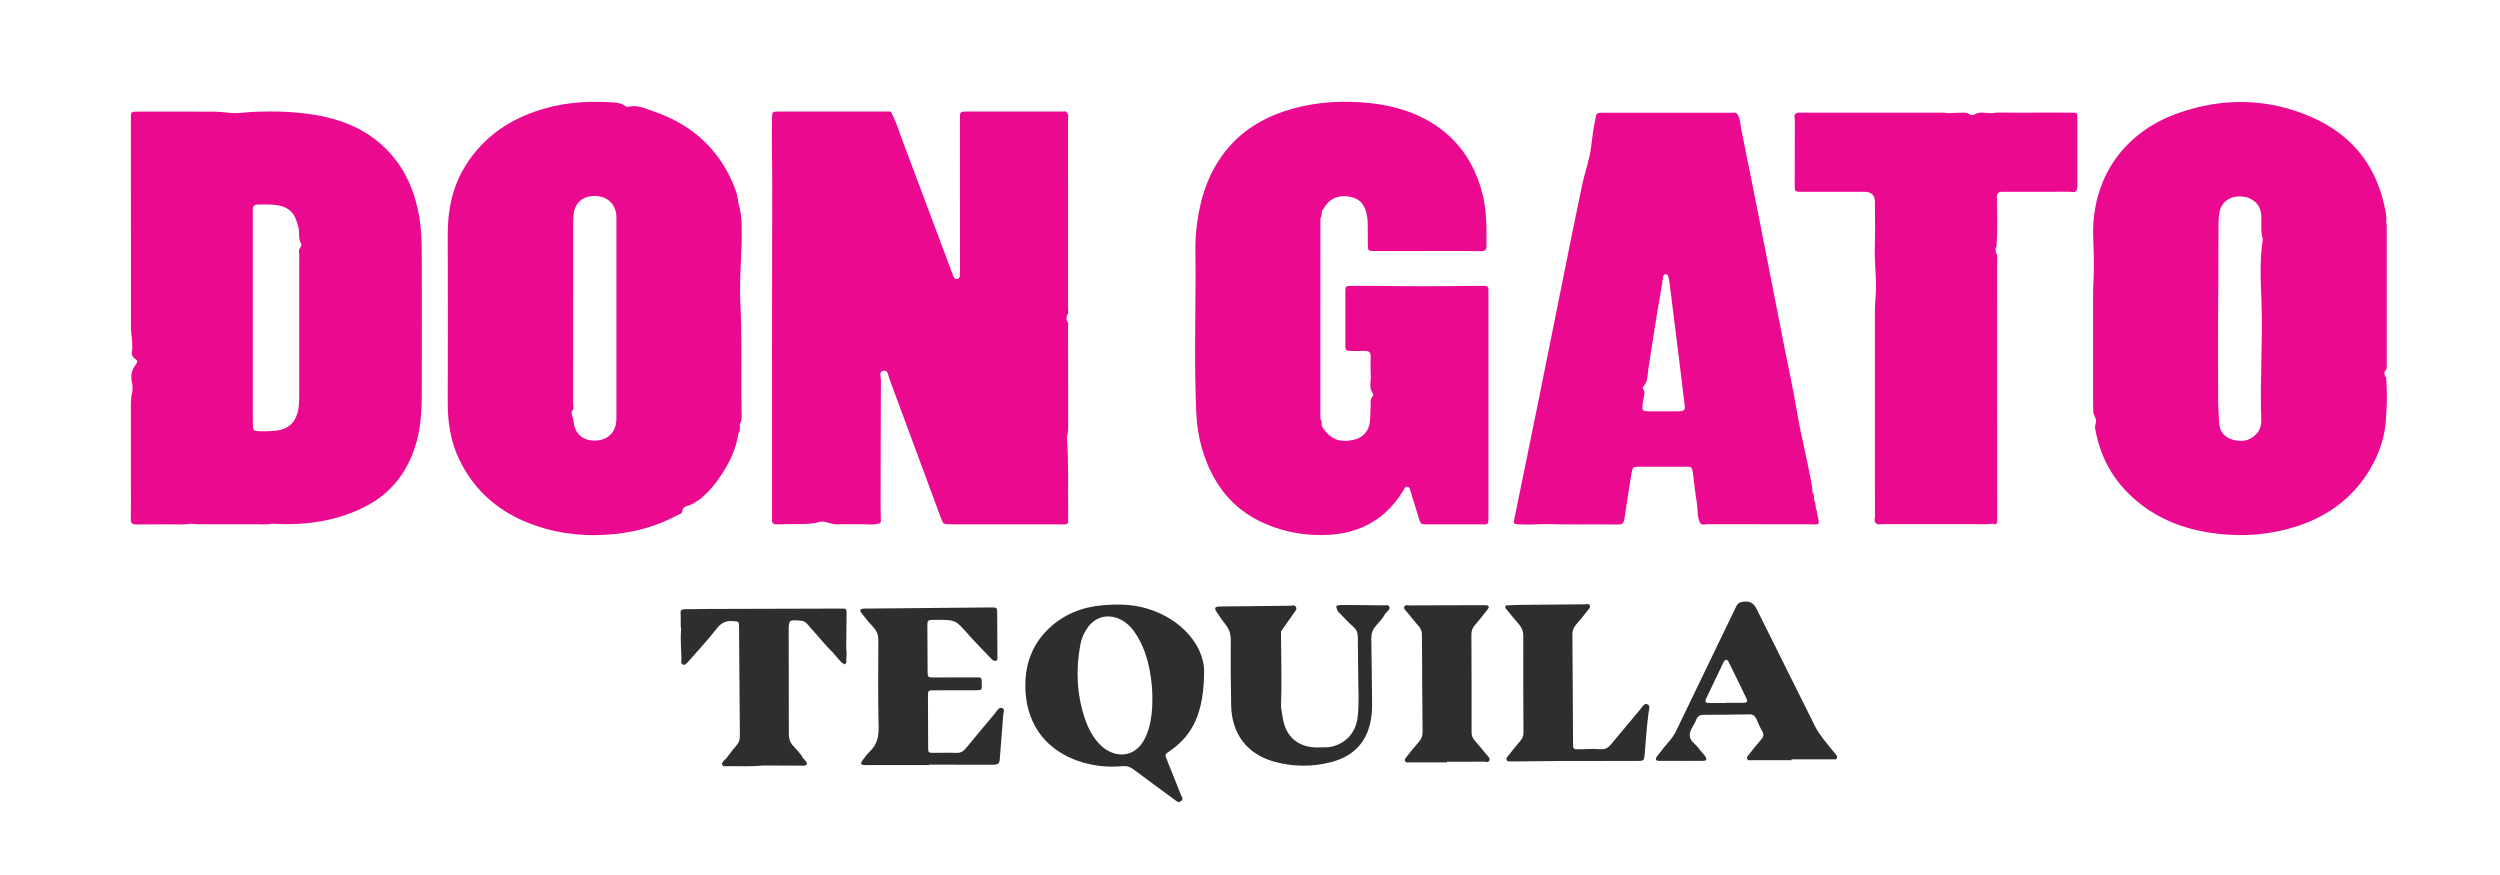
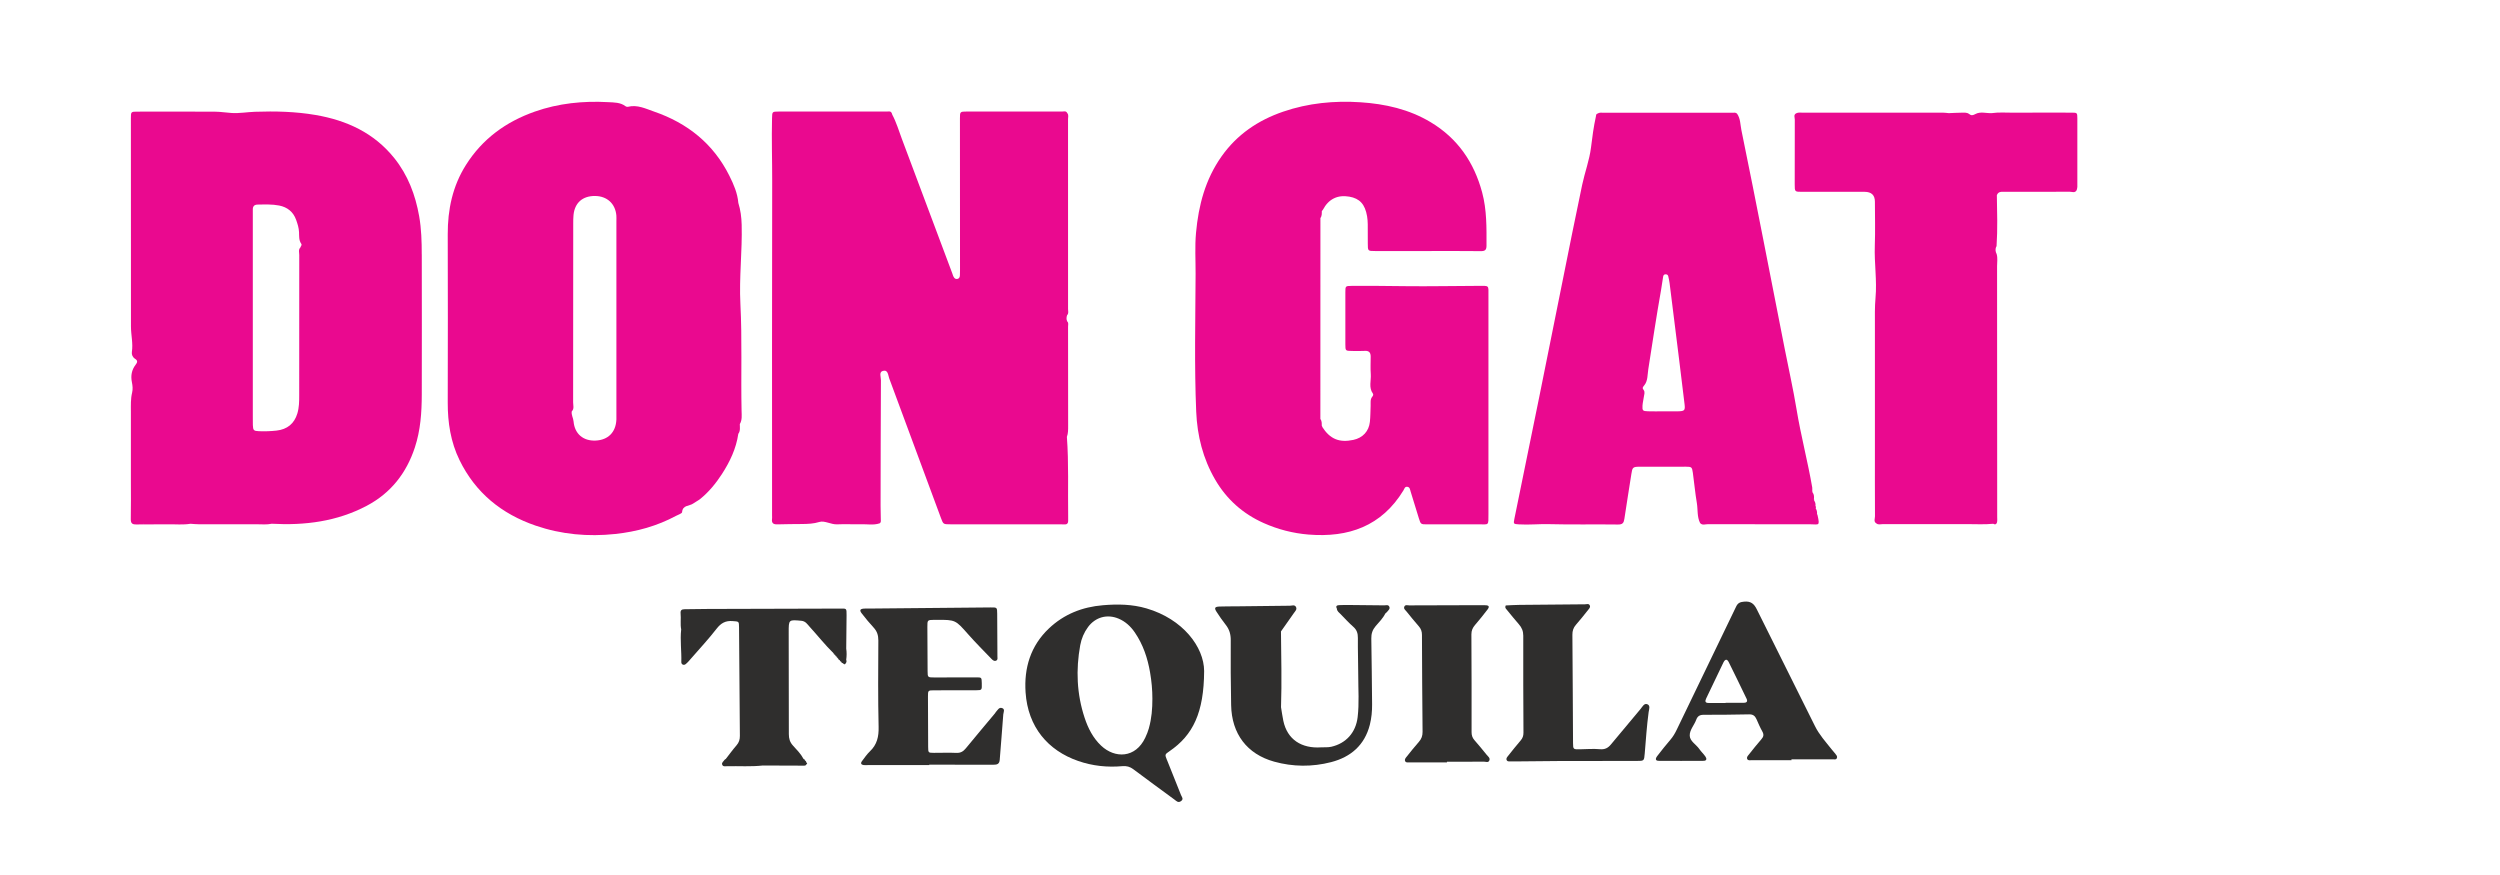
<svg xmlns="http://www.w3.org/2000/svg" xmlns:ns1="http://sodipodi.sourceforge.net/DTD/sodipodi-0.dtd" xmlns:ns2="http://www.inkscape.org/namespaces/inkscape" width="480" height="168" version="1.1" id="svg25" ns1:docname="don-gato-tequila-logo.svg" ns2:version="1.4.2 (ebf0e940, 2025-05-08)">
  <ns1:namedview id="namedview25" pagecolor="#ffffff" bordercolor="#666666" borderopacity="1.0" ns2:showpageshadow="2" ns2:pageopacity="0.0" ns2:pagecheckerboard="0" ns2:deskcolor="#d1d1d1" ns2:zoom="1.73125" ns2:cx="-227.00361" ns2:cy="-12.129964" ns2:window-width="3440" ns2:window-height="1387" ns2:window-x="1728" ns2:window-y="25" ns2:window-maximized="0" ns2:current-layer="svg25" />
  <defs id="defs12">
    <clipPath id="a" clipPathUnits="userSpaceOnUse">
      <path d="M-164.038 29.323h360v-126h-360Z" id="path1" />
    </clipPath>
    <clipPath id="b" clipPathUnits="userSpaceOnUse">
      <path d="M-198.466 15.714h360v-126h-360Z" id="path2" />
    </clipPath>
    <clipPath id="c" clipPathUnits="userSpaceOnUse">
      <path d="M-210.327 34.725h360v-126h-360Z" id="path3" />
    </clipPath>
    <clipPath id="d" clipPathUnits="userSpaceOnUse">
      <path d="M-229.517 36.37h360v-126h-360Z" id="path4" />
    </clipPath>
    <clipPath id="e" clipPathUnits="userSpaceOnUse">
      <path d="M-249.683 29.718h360v-126h-360Z" id="path5" />
    </clipPath>
    <clipPath id="f" clipPathUnits="userSpaceOnUse">
      <path d="M-241.527 92.924h360v-126h-360Z" id="path6" />
    </clipPath>
    <clipPath id="g" clipPathUnits="userSpaceOnUse">
      <path d="M-213.438 74.882h360v-126h-360Z" id="path7" />
    </clipPath>
    <clipPath id="h" clipPathUnits="userSpaceOnUse">
      <path d="M-297.718 49.945h360v-126h-360Z" id="path8" />
    </clipPath>
    <clipPath id="i" clipPathUnits="userSpaceOnUse">
      <path d="M-324.056 83.868h360v-126h-360Z" id="path9" />
    </clipPath>
    <clipPath id="j" clipPathUnits="userSpaceOnUse">
      <path d="M-87.409 94.014h360v-126h-360Z" id="path10" />
    </clipPath>
    <clipPath id="k" clipPathUnits="userSpaceOnUse">
      <path d="M-41.046 69.146h360v-126h-360Z" id="path11" />
    </clipPath>
    <clipPath id="l" clipPathUnits="userSpaceOnUse">
      <path d="M-153.323 95.307h360v-126h-360Z" id="path12" />
    </clipPath>
    <clipPath clipPathUnits="userSpaceOnUse" id="clipPath154">
      <path d="M 0,237.508 H 558 V 0 H 0 Z" transform="translate(-375.468,-120.08)" id="path154" />
    </clipPath>
    <clipPath clipPathUnits="userSpaceOnUse" id="clipPath156">
      <path d="M 0,237.508 H 558 V 0 H 0 Z" transform="translate(-194.68,-188.338)" id="path156" />
    </clipPath>
    <clipPath clipPathUnits="userSpaceOnUse" id="clipPath158">
      <path d="M 0,237.508 H 558 V 0 H 0 Z" transform="translate(-329.42,-148.936)" id="path158" />
    </clipPath>
    <clipPath clipPathUnits="userSpaceOnUse" id="clipPath160">
      <path d="M 0,237.508 H 558 V 0 H 0 Z" transform="translate(-131.221,-163.856)" id="path160" />
    </clipPath>
    <clipPath clipPathUnits="userSpaceOnUse" id="clipPath162">
      <path d="M 0,237.508 H 558 V 0 H 0 Z" transform="translate(-167.763,-187.792)" id="path162" />
    </clipPath>
    <clipPath clipPathUnits="userSpaceOnUse" id="clipPath164">
      <path d="M 0,237.508 H 558 V 0 H 0 Z" transform="translate(-465.952,-188.784)" id="path164" />
    </clipPath>
    <clipPath clipPathUnits="userSpaceOnUse" id="clipPath166">
      <path d="M 0,237.508 H 558 V 0 H 0 Z" transform="translate(-509.66,-144.799)" id="path166" />
    </clipPath>
    <clipPath clipPathUnits="userSpaceOnUse" id="clipPath168">
      <path d="M 0,237.508 H 558 V 0 H 0 Z" transform="translate(-58.256,-123.77)" id="path168" />
    </clipPath>
    <clipPath clipPathUnits="userSpaceOnUse" id="clipPath170">
      <path d="M 0,237.508 H 558 V 0 H 0 Z" transform="translate(-164.941,-38.592)" id="path170" />
    </clipPath>
    <clipPath clipPathUnits="userSpaceOnUse" id="clipPath172">
      <path d="M 0,237.508 H 558 V 0 H 0 Z" transform="translate(-203.19,-38.699)" id="path172" />
    </clipPath>
    <clipPath clipPathUnits="userSpaceOnUse" id="clipPath174">
      <path d="M 0,237.508 H 558 V 0 H 0 Z" transform="translate(-219.946,-51.816)" id="path174" />
    </clipPath>
    <clipPath clipPathUnits="userSpaceOnUse" id="clipPath176">
      <path d="M 0,237.508 H 558 V 0 H 0 Z" transform="translate(-368.368,-52.698)" id="path176" />
    </clipPath>
    <clipPath clipPathUnits="userSpaceOnUse" id="clipPath178">
      <path d="M 0,237.508 H 558 V 0 H 0 Z" transform="translate(-322.281,-39.321)" id="path178" />
    </clipPath>
    <clipPath clipPathUnits="userSpaceOnUse" id="clipPath180">
      <path d="M 0,237.508 H 558 V 0 H 0 Z" transform="translate(-328.588,-44.447)" id="path180" />
    </clipPath>
    <clipPath clipPathUnits="userSpaceOnUse" id="clipPath182">
      <path d="M 0,237.508 H 558 V 0 H 0 Z" transform="translate(-307.813,-75.444)" id="path182" />
    </clipPath>
    <clipPath clipPathUnits="userSpaceOnUse" id="clipPath184">
      <path d="M 0,237.508 H 558 V 0 H 0 Z" transform="translate(-183.349,-62.142)" id="path184" />
    </clipPath>
    <clipPath clipPathUnits="userSpaceOnUse" id="clipPath186">
      <path d="M 0,237.508 H 558 V 0 H 0 Z" transform="translate(-181.539,-64.046)" id="path186" />
    </clipPath>
    <clipPath clipPathUnits="userSpaceOnUse" id="clipPath188">
      <path d="M 0,237.508 H 558 V 0 H 0 Z" transform="translate(-253.724,-47.221)" id="path188" />
    </clipPath>
    <clipPath clipPathUnits="userSpaceOnUse" id="clipPath190">
      <path d="M 0,237.508 H 558 V 0 H 0 Z" transform="translate(-390.583,-53.037)" id="path190" />
    </clipPath>
  </defs>
  <g id="g25" transform="matrix(0.626,0,0,0.626,447.653,196.061)">
    <path id="path153" d="m 0,0 0.006,-0.006 c -1.164,-0.022 -2.329,0 -3.493,0 -1.164,0 -2.328,-0.028 -3.492,0.012 -1.17,0.034 -1.3,0.164 -1.238,1.283 0.04,0.666 0.215,1.328 0.305,1.995 0.074,0.536 0.328,1.135 -0.023,1.599 -0.378,0.503 -0.248,0.633 0.142,1.113 0.819,1.017 0.718,2.43 0.91,3.668 0.955,6.098 1.865,12.201 2.944,18.276 0.181,1.023 0.316,2.052 0.48,3.08 0.057,0.351 0.277,0.532 0.633,0.503 0.266,-0.022 0.475,-0.164 0.532,-0.429 0.124,-0.537 0.248,-1.074 0.316,-1.622 0.723,-5.77 1.441,-11.54 2.159,-17.31 C 0.616,8.641 1.046,5.115 1.469,1.594 1.633,0.232 1.452,0.028 0,0 m 31.947,-23.6 c -0.002,0.003 -0.002,0.007 -0.005,0.011 0.046,0.452 -0.057,0.867 -0.297,1.25 -0.004,0.011 -0.004,0.023 -0.009,0.033 0.096,0.192 0.062,0.373 -0.051,0.548 -0.002,0.003 -0.002,0.006 -0.004,0.009 0.072,0.448 -0.051,0.853 -0.303,1.221 -0.005,0.01 -0.004,0.021 -0.009,0.031 l 0.051,0.118 -0.091,0.091 c -0.002,0.002 -0.002,0.005 -0.005,0.008 0.05,0.564 0.088,1.122 -0.313,1.596 -0.004,0.007 -0.005,0.016 -0.009,0.023 l 0.034,0.125 -0.096,0.09 c -0.001,0 -0.001,-10e-4 -0.001,-10e-4 0,0.002 0,0.004 0.001,0.007 0,0.305 0.05,0.621 0,0.915 -1.04,6.019 -2.611,11.93 -3.606,17.966 -0.774,4.702 -1.831,9.364 -2.747,14.043 -1.616,8.223 -3.215,16.446 -4.837,24.669 -1.684,8.522 -3.351,17.044 -5.109,25.544 -0.266,1.277 -0.198,2.679 -1.023,3.82 -0.003,-10e-4 -0.005,-0.002 -0.008,-0.004 -0.311,0.28 -0.688,0.185 -1.049,0.185 h -29.59 c -0.477,0 -0.975,0.103 -1.418,-0.187 -0.003,0 -0.005,0 -0.006,0.001 -0.39,-0.108 -0.334,-0.441 -0.396,-0.729 -0.514,-2.34 -0.825,-4.702 -1.113,-7.076 -0.362,-2.922 -1.419,-5.702 -2.029,-8.573 -1.588,-7.488 -3.069,-14.993 -4.584,-22.498 -1.768,-8.765 -3.515,-17.536 -5.289,-26.296 -1.899,-9.364 -3.82,-18.723 -5.731,-28.082 -0.243,-1.186 -0.203,-1.186 1.04,-1.271 2.317,-0.147 4.629,0.113 6.951,0.051 5.279,-0.142 10.557,-0.012 15.836,-0.085 1.085,-0.017 1.35,0.379 1.486,1.317 0.503,3.447 1.085,6.883 1.611,10.33 0.226,1.481 0.333,1.639 1.842,1.651 3.56,0.022 7.121,0.022 10.681,0.005 1.345,-0.005 1.43,-0.073 1.622,-1.418 0.322,-2.306 0.525,-4.634 0.915,-6.929 0.26,-1.539 0.019,-3.163 0.753,-4.624 0,-0.003 0,-0.007 -10e-4,-0.01 l 0.005,0.002 c 0,0 0,-0.001 10e-4,-0.002 0.003,0.001 0.006,0.001 0.009,0.003 0.508,-0.561 1.156,-0.252 1.731,-0.252 7.856,-0.017 15.717,-0.005 23.578,-0.017 1.978,-0.005 2.277,-0.514 1.707,2.046 -0.029,0.119 -0.085,0.232 -0.125,0.345" style="fill:#ea098f;fill-opacity:1;fill-rule:nonzero;stroke:none" transform="matrix(1.333,0,0,-1.333,-200.382,-187.043)" clip-path="url(#clipPath154)" />
    <path id="path155" d="M 0,0 Z" style="fill:#ea098f;fill-opacity:1;fill-rule:nonzero;stroke:none" transform="matrix(1.333,0,0,-1.333,-441.432,-278.053)" clip-path="url(#clipPath156)" />
    <path id="path157" d="m 0,0 c -5.589,-0.011 -11.178,-0.141 -16.768,-0.068 -4.119,0.057 -8.234,0.085 -12.348,0.062 -1.39,-0.011 -1.407,-0.051 -1.407,-1.475 -0.006,-3.995 -0.006,-7.991 0,-11.986 0.006,-1.481 0.017,-1.492 1.548,-1.509 0.984,-0.011 1.973,-0.04 2.95,0.017 0.978,0.056 1.328,-0.424 1.328,-1.317 0,-1.351 -0.079,-2.707 0.023,-4.052 0.107,-1.492 -0.525,-3.069 0.492,-4.465 0.141,-0.192 0.039,-0.486 -0.13,-0.683 -0.537,-0.633 -0.368,-1.391 -0.396,-2.12 -0.045,-1.226 -0.045,-2.458 -0.169,-3.679 -0.226,-2.192 -1.656,-3.707 -3.809,-4.165 -3.261,-0.695 -5.386,0.204 -7.183,3.024 l 0.005,-0.012 c -0.002,0.004 -0.003,0.008 -0.005,0.012 0,0 0,0 0,0 v 0.005 c 0.051,0.108 0.022,0.187 -0.085,0.238 0.011,0.542 0.023,1.09 -0.317,1.565 0,15.406 0.012,30.811 0.012,46.217 0.365,0.482 0.313,1.051 0.322,1.6 0.005,0.007 0.006,0.015 0.011,0.022 0.079,0.09 0.181,0.17 0.238,0.277 1.282,2.453 3.362,3.493 6.063,3.023 2.408,-0.418 3.634,-1.751 4.103,-4.521 0.102,-0.604 0.142,-1.22 0.153,-1.831 0.023,-1.475 0.011,-2.95 0.011,-4.425 0,-1.729 0,-1.74 1.673,-1.74 h 12.535 c 3.933,0 7.867,0.022 11.8,-0.023 0.938,-0.011 1.305,0.26 1.305,1.243 0.012,4.12 0.079,8.234 -1,12.258 -1.859,6.929 -5.634,12.45 -11.868,16.18 -4.967,2.973 -10.449,4.199 -16.123,4.572 -6.047,0.396 -12.021,-0.181 -17.791,-2.159 -5.775,-1.978 -10.63,-5.261 -14.19,-10.308 -3.719,-5.273 -5.29,-11.229 -5.866,-17.576 -0.289,-3.164 -0.085,-6.312 -0.096,-9.46 -0.046,-10.562 -0.306,-21.136 0.141,-31.699 0.232,-5.549 1.56,-10.794 4.351,-15.603 2.628,-4.538 6.398,-7.889 11.19,-10.02 3.266,-1.452 6.703,-2.345 10.28,-2.639 9.217,-0.752 16.835,1.921 21.865,10.167 0.209,0.35 0.3,0.881 0.859,0.825 0.633,-0.068 0.65,-0.65 0.791,-1.102 0.633,-2.046 1.249,-4.103 1.893,-6.149 0.436,-1.385 0.447,-1.396 1.899,-1.396 3.934,0 7.867,0.028 11.8,0.011 2.453,-0.005 2.312,-0.418 2.312,2.38 v 50.15 C 2.402,0.243 2.662,0.006 0,0" style="fill:#ea098f;fill-opacity:1;fill-rule:nonzero;stroke:none" transform="matrix(1.333,0,0,-1.333,-261.779,-225.518)" clip-path="url(#clipPath158)" />
    <path id="path159" d="m 0,0 v -44.798 c 0,-0.306 0.011,-0.616 0,-0.922 h -0.006 c -0.13,-2.887 -1.899,-4.668 -4.769,-4.798 -2.843,-0.13 -4.832,1.532 -5.081,4.397 -0.068,0.797 -0.548,1.498 -0.418,2.306 l -0.006,-0.006 v 0.012 h 0.006 c 0.616,0.61 0.316,1.39 0.316,2.085 0.023,13.705 0.017,27.403 0.023,41.108 0,0.673 0,1.356 0.068,2.023 0.288,2.798 2.096,4.374 4.95,4.352 C -2.17,5.736 -0.254,4.007 -0.011,1.289 0.028,0.865 0,0.43 0,0 m 28.822,-0.853 c -0.045,1.712 -0.254,3.385 -0.769,5.018 -0.186,2.249 -1.079,4.278 -2.062,6.251 -3.674,7.363 -9.636,12.116 -17.322,14.761 -1.921,0.661 -3.848,1.65 -6.018,1.102 -0.159,-0.04 -0.396,0.017 -0.526,0.113 -1.204,0.927 -2.667,0.882 -4.041,0.955 -5.747,0.317 -11.399,-0.254 -16.864,-2.176 -6.629,-2.334 -12.043,-6.261 -15.835,-12.269 -3.08,-4.877 -4.21,-10.251 -4.193,-15.965 0.045,-12.908 0.028,-25.815 0,-38.723 -0.011,-4.6 0.673,-9.048 2.707,-13.219 3.674,-7.533 9.686,-12.399 17.514,-15.083 5.945,-2.04 12.071,-2.589 18.327,-1.922 4.939,0.526 9.624,1.831 14.004,4.182 0.486,0.26 1.345,0.526 1.368,0.837 0.124,1.678 1.695,1.367 2.549,1.983 0.531,0.385 1.136,0.656 1.667,1.091 1.978,1.611 3.56,3.56 4.933,5.668 1.843,2.843 3.295,5.878 3.787,9.286 0,0.008 0,0.017 0.001,0.026 0.002,-0.003 0.003,-0.005 0.005,-0.008 0,-0.004 0,-0.009 -10e-4,-0.013 l 0.006,0.006 c 0,0 -0.001,10e-4 -0.001,0.002 0.496,0.682 0.334,1.464 0.334,2.219 0.571,0.955 0.43,2.023 0.407,3.052 -0.175,8.211 0.153,16.417 -0.271,24.634 -0.311,6.041 0.452,12.122 0.294,18.192" style="fill:#ea098f;fill-opacity:1;fill-rule:nonzero;stroke:none" transform="matrix(1.333,0,0,-1.333,-526.044,-245.411)" clip-path="url(#clipPath160)" />
    <path id="path161" d="M 0,0 C 0.001,0.002 0.002,0.004 0.003,0.005 0.02,-0.004 0.031,-0.01 0.017,-0.008 0.009,-0.007 0.008,-0.002 0,0 m 67.37,-44.224 c 0.012,14.575 0.006,29.155 -0.005,43.73 0,0.469 0.197,0.983 -0.198,1.402 V 0.907 c 0,0.002 0,0.004 0,0.006 -0.255,0.531 -0.74,0.334 -1.136,0.334 -7.307,0.005 -14.615,0.005 -21.922,0 -1.616,-0.006 -1.616,-0.023 -1.616,-1.634 0.006,-11.608 0.017,-23.215 0.017,-34.823 0,-0.43 0,-0.859 -0.028,-1.289 -0.029,-0.395 -0.187,-0.718 -0.628,-0.78 -0.435,-0.062 -0.678,0.221 -0.853,0.56 -0.113,0.214 -0.17,0.458 -0.254,0.689 -3.866,10.32 -7.726,20.645 -11.608,30.964 -0.706,1.879 -1.265,3.82 -2.223,5.604 0,0.002 0.001,0.006 0.002,0.008 -0.04,0.107 -0.074,0.22 -0.113,0.328 h -0.022 c 0.005,0.002 0.011,0.002 0.016,0.005 -0.237,0.537 -0.718,0.362 -1.119,0.362 -8.291,0.006 -16.581,0.011 -24.872,0 -1.526,-0.006 -1.509,-0.028 -1.548,-1.509 -0.125,-4.821 0.045,-9.636 0.034,-14.45 -0.062,-25.675 -0.028,-51.343 -0.028,-77.017 0,-0.243 0.028,-0.492 -0.006,-0.735 -0.141,-0.989 0.299,-1.305 1.249,-1.272 1.899,0.068 3.803,0.051 5.708,0.08 1.328,0.022 2.588,0.056 3.939,0.474 1.203,0.373 2.662,-0.621 4.114,-0.548 1.837,0.09 3.685,-0.028 5.521,0.023 1.379,0.034 2.781,-0.255 4.148,0.186 -0.002,0.003 -0.005,0.003 -0.008,0.006 h 0.008 v 0.002 c 0.003,-0.005 0.004,-0.009 0.006,-0.013 0.452,0.192 0.339,0.604 0.339,0.949 0,1.045 -0.051,2.085 -0.051,3.131 0.017,9.635 0.029,19.277 0.079,28.912 0.006,0.724 -0.508,1.865 0.475,2.114 1.193,0.305 1.164,-1.012 1.436,-1.735 3.978,-10.676 7.923,-21.362 11.873,-32.049 0.565,-1.532 0.56,-1.52 2.216,-1.52 h 25.227 c 0.305,0 0.616,0 0.921,-0.029 0.611,-0.05 0.933,0.193 0.933,0.826 v 1.107 c -0.091,6.07 0.158,12.145 -0.294,18.209 v 0 c 0.305,0.819 0.288,1.684 0.288,2.543 -0.005,7.612 -0.005,15.219 -0.017,22.832 0,0.406 0.175,0.864 -0.209,1.209 0,0 0,0 0,0 0,0.004 0,0.007 0,0.011 -0.213,0.467 -0.169,0.939 -0.013,1.411 l 0.002,0.002 c 0,0 0,0 -0.001,0.001 0,-0.001 0,-0.001 -0.001,-0.002 0,10e-4 0,0.002 0.001,0.002 0,0 0,0 0,0 0.416,0.406 0.221,0.923 0.221,1.384" style="fill:#ea098f;fill-opacity:1;fill-rule:nonzero;stroke:none" transform="matrix(1.333,0,0,-1.333,-477.322,-277.325)" clip-path="url(#clipPath162)" />
    <path id="path163" d="m 0,0 c -4.465,0.006 -8.935,0.017 -13.399,-0.011 -1.645,-0.012 -3.295,0.141 -4.94,-0.102 0,0 0,0 0,0 0,0 0,0 0,0 -1.266,-0.068 -2.599,0.43 -3.786,-0.209 -0.582,-0.317 -0.944,-0.396 -1.458,0.017 -0.458,0.362 -1.051,0.299 -1.594,0.299 -1.04,-0.011 -2.08,-0.073 -3.119,-0.113 -0.001,0 -0.002,0 -0.003,-0.001 0.003,0.003 0.006,0.004 0.008,0.007 v 0 c -0.424,0.034 -0.848,0.107 -1.271,0.107 C -40.328,0 -51.1,0 -61.871,-0.006 c -0.486,0 -0.983,0.096 -1.447,-0.13 10e-4,-0.003 0.002,-0.006 0.002,-0.01 -0.002,0.002 -0.005,0.003 -0.008,0.005 -0.706,-0.328 -0.356,-0.961 -0.356,-1.441 -0.028,-4.979 -0.017,-9.952 -0.017,-14.931 0,-1.707 0.011,-1.707 1.713,-1.707 h 14.377 c 1.575,-0.008 2.362,-0.769 2.362,-2.283 0.006,-3.38 0.096,-6.765 -0.023,-10.139 -0.141,-3.995 0.526,-7.968 0.164,-11.964 -0.192,-2.141 -0.141,-4.295 -0.141,-6.442 v -28.167 c 0,-5.222 -0.017,-10.443 0.017,-15.665 0.006,-0.548 -0.379,-1.232 0.339,-1.65 0.003,0 0.006,0 0.008,0.001 0.434,-0.353 0.933,-0.154 1.399,-0.154 6.482,-0.011 12.959,-0.011 19.441,0.006 2.011,0.005 4.028,-0.124 6.039,0.079 10e-4,-0.002 10e-4,-0.004 0.002,-0.006 0.418,-0.266 0.746,-0.085 0.848,0.317 0.102,0.406 0.045,0.853 0.045,1.282 -0.005,19.232 -0.011,38.464 -0.028,57.695 0,0.916 0.17,1.837 -0.09,2.747 -10e-4,0 -10e-4,0 -10e-4,0 v 0 c -0.305,0.61 -0.389,1.226 -0.028,1.848 v 0 0 0.005 c 0.26,3.904 0.136,7.813 0.068,11.716 0.339,0.921 1.125,0.774 1.854,0.774 4.962,0 9.929,-0.011 14.897,0.023 0.542,0 1.237,-0.379 1.622,0.384 v 0.006 0.005 c 0.051,0.232 0.146,0.469 0.146,0.707 0.006,5.261 0.018,10.522 0,15.784 C 1.328,-0.023 1.294,0 0,0" style="fill:#ea098f;fill-opacity:1;fill-rule:nonzero;stroke:none" transform="matrix(1.333,0,0,-1.333,-79.737,-278.648)" clip-path="url(#clipPath164)" />
-     <path id="path165" d="m 0,0 -0.006,0.006 c 0.306,-8.839 -0.401,-17.661 -0.062,-26.494 0.051,-1.277 -0.231,-2.464 -1.09,-3.419 -1.538,-1.712 -3.532,-1.916 -5.584,-1.311 -1.887,0.554 -2.933,1.927 -3.029,3.939 -0.085,1.836 -0.215,3.679 -0.22,5.516 -0.029,6.143 -0.012,12.28 -0.012,18.423 0.028,0 0.085,14.614 0.096,21.916 0,0.673 0.074,1.351 0.147,2.018 0.277,2.497 1.995,4.04 4.567,4.119 2.627,0.08 4.747,-1.463 5.063,-3.837 C 0.136,18.881 -0.333,16.83 0.294,14.857 -0.503,9.918 -0.169,4.939 0,0 m 28.683,-17.011 c 0.002,0.013 0.002,0.026 0.004,0.04 -0.569,0.686 -0.573,1.3 -0.012,1.842 l -0.011,-0.005 c 0.215,0.401 0.141,0.836 0.141,1.26 v 30.845 c 0,0.609 0.067,1.229 -0.157,1.815 0.002,0.003 0.002,0.007 0.005,0.01 0.203,1.374 -0.153,2.713 -0.441,4.002 -2.153,9.607 -7.912,16.383 -16.858,20.237 -9.992,4.312 -20.283,4.47 -30.523,0.859 -12.371,-4.357 -20.102,-14.852 -19.565,-28.873 0.124,-3.193 0.243,-6.369 0.073,-9.562 -0.062,-1.164 -0.107,-2.328 -0.107,-3.498 -0.012,-8.234 -0.006,-16.468 0,-24.702 0,-0.616 0.028,-1.227 0.034,-1.842 0.005,-0.752 0.418,-1.362 0.627,-2.024 0.175,-0.548 -0.317,-1.283 -0.181,-2.068 1.255,-7.307 4.866,-13.179 10.738,-17.627 5.109,-3.871 10.969,-5.832 17.315,-6.578 6.189,-0.729 12.247,-0.254 18.175,1.639 7.149,2.283 12.919,6.448 16.858,12.919 2.396,3.933 3.781,8.211 3.877,12.863 -0.001,0.012 -0.002,0.025 -0.003,0.038 0.255,2.805 0.178,5.605 0.011,8.41" style="fill:#ea098f;fill-opacity:1;fill-rule:nonzero;stroke:none" transform="matrix(1.333,0,0,-1.333,-21.46,-220.002)" clip-path="url(#clipPath166)" />
    <path id="path167" d="m 0,0 c 0,-1.413 -0.011,-2.82 -0.429,-4.193 -0.707,-2.34 -2.323,-3.657 -4.782,-3.934 -1.345,-0.152 -2.695,-0.192 -4.046,-0.141 -1.221,0.045 -1.362,0.215 -1.407,1.407 -0.023,0.673 -0.011,1.351 -0.011,2.029 v 45.906 c 0,0.554 0.011,1.108 0,1.662 -0.012,0.763 0.356,1.13 1.113,1.141 1.656,0.023 3.329,0.102 4.962,-0.22 1.865,-0.373 3.227,-1.436 3.888,-3.284 0.333,-0.926 0.633,-1.865 0.672,-2.854 C 0,36.604 -0.102,35.677 0.469,34.858 0.684,34.547 0.356,34.293 0.271,34.016 L 0.277,34.01 C -0.243,33.49 0.011,32.846 0.011,32.264 -0.006,21.509 -0.006,10.755 0,0 m -35.835,-29.591 c 0.093,-0.14 -0.04,-0.059 -0.054,0.023 h 0.048 c 0.002,-0.008 0.002,-0.015 0.006,-0.023 m 64.03,61.985 c 0,2.944 -0.08,5.888 -0.594,8.804 -0.864,4.906 -2.582,9.45 -5.725,13.372 -4.662,5.815 -10.963,8.697 -18.124,9.923 -4.611,0.792 -9.285,0.899 -13.947,0.735 -1.769,-0.062 -3.532,-0.384 -5.312,-0.282 -1.283,0.073 -2.566,0.299 -3.849,0.305 -5.956,0.034 -11.913,0.022 -17.87,0.011 -1.486,0 -1.503,-0.023 -1.503,-1.531 0,-15.971 -0.011,-31.942 0.017,-47.913 0,-1.95 0.514,-3.882 0.209,-5.86 -0.09,-0.594 0.17,-1.215 0.758,-1.583 0.649,-0.407 0.514,-0.825 0.101,-1.356 -0.915,-1.187 -1.153,-2.543 -0.853,-4.007 0.164,-0.791 0.243,-1.616 0.056,-2.379 -0.356,-1.458 -0.288,-2.927 -0.288,-4.397 -0.005,-5.346 0,-10.687 0,-16.033 0,-2.888 0.04,-5.775 -0.022,-8.658 -0.023,-0.994 0.316,-1.282 1.26,-1.266 2.458,0.046 4.911,-0.011 7.369,0.029 1.695,0.028 3.395,-0.152 5.085,0.124 h 0.058 c 0.605,-0.039 1.209,-0.107 1.814,-0.107 4.504,-0.006 9.008,-0.017 13.512,-0.006 1.091,0 2.188,-0.119 3.273,0.113 0.002,0.004 0.005,0.007 0.008,0.011 7.647,-0.428 15.057,0.506 21.913,4.132 5.516,2.916 9.116,7.488 11.066,13.416 1.305,3.961 1.582,8.047 1.593,12.167 0.029,10.749 0.017,21.498 0,32.247 z" style="fill:#ea098f;fill-opacity:1;fill-rule:nonzero;stroke:none" transform="matrix(1.333,0,0,-1.333,-623.331,-191.964)" clip-path="url(#clipPath168)" />
    <path id="path169" d="m 0,0 c 0.002,0.003 0.005,0.003 0.006,0.006 -0.004,0 -0.008,0 -0.012,0 z" style="fill:#2f2e2d;fill-opacity:1;fill-rule:nonzero;stroke:none" transform="matrix(1.333,0,0,-1.333,-481.084,-78.392)" clip-path="url(#clipPath170)" />
-     <path id="path171" d="M 0,0 H -0.017 V -0.006 Z" style="fill:#2f2e2d;fill-opacity:1;fill-rule:nonzero;stroke:none" transform="matrix(1.333,0,0,-1.333,-430.086,-78.535)" clip-path="url(#clipPath172)" />
    <path id="path173" d="m 0,0 c -0.723,0.254 -1.029,-0.486 -1.441,-0.91 -0.079,-0.085 -0.124,-0.209 -0.204,-0.305 -2.238,-2.684 -4.492,-5.352 -6.708,-8.053 -0.587,-0.718 -1.204,-1.091 -2.187,-1.046 -1.718,0.085 -3.441,0 -5.159,0.012 -1.283,0.005 -1.306,0.022 -1.317,1.339 -0.029,3.871 -0.046,7.737 -0.046,11.608 0,1.413 0.017,1.435 1.402,1.441 3.255,0.017 6.51,-0.006 9.766,0.017 1.254,0.011 1.254,0.045 1.215,1.633 -0.034,1.328 -0.034,1.328 -1.3,1.328 -3.193,-0.005 -6.386,-0.022 -9.579,-0.022 -1.577,0 -1.577,0.017 -1.588,1.48 -0.017,3.374 -0.04,6.754 -0.051,10.128 -0.006,1.621 0,1.621 1.611,1.65 h 0.553 c 4.335,0.011 4.301,-0.017 7.257,-3.363 1.706,-1.933 3.532,-3.752 5.318,-5.612 0.293,-0.305 0.672,-0.633 1.13,-0.39 0.379,0.204 0.249,0.65 0.249,1.001 -0.012,3.255 -0.023,6.51 -0.051,9.765 -0.012,1.47 -0.028,1.47 -1.537,1.453 -9.331,-0.091 -18.667,-0.176 -27.997,-0.26 -0.373,-0.006 -0.741,0.022 -1.108,-0.006 -0.921,-0.068 -1.091,-0.384 -0.514,-1.125 0.864,-1.113 1.757,-2.209 2.718,-3.238 0.802,-0.864 1.096,-1.78 1.091,-2.972 -0.04,-6.635 -0.091,-13.27 0.062,-19.899 0.051,-2.221 -0.356,-4.052 -1.989,-5.6 -0.701,-0.673 -1.266,-1.498 -1.854,-2.284 -0.356,-0.474 -0.175,-0.813 0.396,-0.887 0.361,-0.045 0.734,0 1.102,0 h 13.987 v 0.091 c 4.911,0 9.827,0.011 14.738,-0.012 0.837,-0.005 1.413,0.119 1.487,1.136 0.254,3.487 0.582,6.963 0.819,10.45 C 0.305,-0.989 0.735,-0.254 0,0" style="fill:#2f2e2d;fill-opacity:1;fill-rule:nonzero;stroke:none" transform="matrix(1.333,0,0,-1.333,-407.745,-96.025)" clip-path="url(#clipPath174)" />
    <path id="path175" d="m 0,0 c -0.729,0.288 -1.108,-0.548 -1.531,-1.057 -2.278,-2.729 -4.578,-5.448 -6.839,-8.189 -0.672,-0.813 -1.384,-1.203 -2.52,-1.102 -1.52,0.136 -3.069,0.012 -4.6,-0.017 -1.554,-0.028 -1.594,-0.022 -1.605,1.464 -0.051,8.291 -0.074,16.576 -0.147,24.866 -0.012,0.921 0.22,1.639 0.825,2.329 0.972,1.102 1.882,2.26 2.797,3.413 0.221,0.277 0.548,0.582 0.401,0.978 -0.209,0.559 -0.723,0.31 -1.118,0.31 -5.036,-0.033 -10.066,-0.079 -15.101,-0.135 -1.074,-0.011 -2.153,-0.085 -3.148,-0.13 v -0.006 c -0.243,-0.508 0.028,-0.712 0.215,-0.938 0.933,-1.136 1.848,-2.289 2.82,-3.391 0.673,-0.768 1.006,-1.56 1.006,-2.628 -0.028,-7.431 0.011,-14.857 0.045,-22.289 0.006,-0.712 -0.169,-1.271 -0.655,-1.825 -1.012,-1.147 -1.933,-2.374 -2.899,-3.56 -0.238,-0.294 -0.498,-0.583 -0.294,-0.978 0.163,-0.328 0.514,-0.26 0.808,-0.271 0.373,-0.012 0.74,0 1.107,0 3.436,0.034 6.872,0.084 10.308,0.096 5.895,0.017 11.789,0.011 17.684,0.017 1.695,0 1.701,0.005 1.842,1.701 0.266,3.181 0.475,6.363 0.899,9.528 C 0.384,-1.198 0.763,-0.305 0,0" style="fill:#2f2e2d;fill-opacity:1;fill-rule:nonzero;stroke:none" transform="matrix(1.333,0,0,-1.333,-209.849,-97.2)" clip-path="url(#clipPath176)" />
    <path id="path177" d="M 0,0 H -0.011 V -0.017 Z" style="fill:#2f2e2d;fill-opacity:1;fill-rule:nonzero;stroke:none" transform="matrix(1.333,0,0,-1.333,-271.298,-79.364)" clip-path="url(#clipPath178)" />
    <path id="path179" d="m 0,0 c -0.48,0.548 -0.65,1.119 -0.65,1.837 0.011,7.493 0.005,14.993 -0.04,22.492 -0.005,0.876 0.283,1.509 0.82,2.142 0.995,1.164 1.966,2.357 2.893,3.577 0.503,0.662 0.334,0.972 -0.514,0.984 -2.023,0.028 -4.052,0 -6.081,0 -3.809,-0.006 -7.618,-0.012 -11.427,-0.034 -0.384,0 -0.915,0.226 -1.13,-0.305 -0.198,-0.486 0.249,-0.775 0.508,-1.097 0.927,-1.141 1.843,-2.294 2.82,-3.396 0.52,-0.588 0.735,-1.204 0.735,-1.99 0.023,-7.437 0.068,-14.868 0.141,-22.305 0.012,-0.927 -0.254,-1.645 -0.864,-2.329 -0.978,-1.096 -1.888,-2.26 -2.809,-3.408 -0.226,-0.277 -0.508,-0.593 -0.345,-0.983 0.187,-0.435 0.622,-0.311 0.972,-0.311 h 8.653 v 0.153 c 2.825,0 5.651,-0.017 8.477,0.017 C 2.6,-4.951 3.238,-5.29 3.458,-4.634 3.645,-4.103 3.136,-3.758 2.831,-3.391 1.899,-2.249 0.978,-1.102 0,0" style="fill:#2f2e2d;fill-opacity:1;fill-rule:nonzero;stroke:none" transform="matrix(1.333,0,0,-1.333,-262.889,-86.199)" clip-path="url(#clipPath180)" />
    <path id="path181" d="m 0,0 c -2.577,0.04 -5.154,0.062 -7.731,0.079 -0.859,0.006 -1.718,0.023 -2.577,-0.028 -0.43,-0.023 -0.921,-0.13 -0.565,-0.78 0.007,0 0.013,0 0.02,0 -0.005,-0.002 -0.01,-0.003 -0.015,-0.006 0.029,-0.633 0.537,-0.943 0.91,-1.328 0.938,-0.977 1.86,-1.972 2.871,-2.865 0.814,-0.712 1.068,-1.515 1.057,-2.577 -0.028,-2.882 0.085,-5.77 0.085,-8.658 -0.006,-3.193 0.243,-6.386 -0.141,-9.573 -0.43,-3.566 -2.69,-6.03 -6.059,-6.799 -0.791,-0.181 -1.576,-0.085 -2.351,-0.136 -4.476,-0.305 -7.787,1.781 -8.691,6.127 -0.21,1.017 -0.351,2.051 -0.52,3.074 -0.002,0.003 -0.004,10e-4 -0.006,0.004 0.197,5.827 0.04,11.649 -0.011,17.471 0.002,0.001 0.003,0.003 0.005,0.005 0.989,1.401 1.99,2.791 2.956,4.204 0.288,0.43 0.825,0.865 0.463,1.464 -0.316,0.52 -0.904,0.237 -1.362,0.237 -4.114,-0.034 -8.228,-0.09 -12.342,-0.141 -1.289,-0.017 -2.577,0.006 -3.866,-0.045 -1.09,-0.045 -1.249,-0.328 -0.684,-1.204 0.667,-1.029 1.362,-2.046 2.125,-3.007 0.842,-1.062 1.159,-2.192 1.148,-3.56 -0.034,-4.967 -0.006,-9.941 0.09,-14.914 0.124,-6.606 3.651,-11.263 9.896,-13.004 4.334,-1.203 8.753,-1.237 13.105,-0.113 4.538,1.17 7.72,3.917 8.912,8.602 0.39,1.543 0.537,3.136 0.52,4.741 -0.062,5.036 -0.085,10.065 -0.181,15.101 -0.022,1.113 0.272,1.995 0.995,2.848 0.786,0.927 1.679,1.791 2.227,2.905 l 0.011,-0.006 c 0.001,0.007 0.001,0.012 0.002,0.018 0.132,0.114 0.273,0.219 0.382,0.355 0.3,0.373 0.797,0.723 0.492,1.266 C 0.921,0.203 0.401,-0.006 0,0" style="fill:#2f2e2d;fill-opacity:1;fill-rule:nonzero;stroke:none" transform="matrix(1.333,0,0,-1.333,-290.588,-127.529)" clip-path="url(#clipPath182)" />
    <path id="path183" d="m 0,0 c 0,0.001 -0.001,0.002 -0.002,0.003 -0.001,0 -0.003,0.001 -0.004,0.002 -0.005,0.013 -0.016,0.02 -0.021,0.034 C -0.02,0.025 -0.009,0.016 -0.002,0.003 0,0.002 0.002,0.001 0.003,0 Z m -8.779,-22.396 c -0.186,0.06 -0.328,0.159 -0.347,0.371 0,0.003 10e-4,0.006 10e-4,0.009 0.037,-0.202 0.155,-0.324 0.346,-0.38 m 0.367,-0.844 c -0.021,10e-4 -0.042,10e-4 -0.063,10e-4 0.02,0.002 0.041,0.002 0.062,0.004 0,-0.001 10e-4,-0.003 10e-4,-0.005 m 8.008,23.59 c -0.002,0.01 -0.009,0.015 -0.011,0.024 0.003,-0.009 0.01,-0.015 0.012,-0.025 0.026,-0.005 0.041,-0.022 0.064,-0.031 -0.022,0.007 -0.037,0.021 -0.061,0.026 0,0.002 -0.002,0.003 -0.003,0.005 0,0.001 -0.001,0.001 -0.001,0.001 M -0.763,0.738 C -0.77,0.76 -0.785,0.774 -0.793,0.795 -0.781,0.773 -0.764,0.756 -0.754,0.732 -0.724,0.72 -0.704,0.698 -0.677,0.684 -0.703,0.696 -0.72,0.716 -0.75,0.725 -0.751,0.727 -0.753,0.729 -0.754,0.732 -0.758,0.733 -0.76,0.736 -0.763,0.738 M 0.74,3.344 C 0.737,3.341 0.737,3.337 0.734,3.333 0.737,3.341 0.737,3.348 0.74,3.356 c 0.028,2.571 0.056,5.148 0.079,7.725 0.011,1.605 -0.012,1.486 -1.515,1.481 -10.127,-0.034 -20.254,-0.051 -30.382,-0.085 -1.78,-0.006 -3.554,-0.062 -5.335,-0.062 -0.683,0 -1.028,-0.209 -0.955,-0.961 0.119,-1.215 -0.101,-2.453 0.13,-3.668 0.006,0.003 0.009,0.007 0.015,0.009 -0.004,-0.005 -0.006,-0.01 -0.009,-0.014 -0.283,-2.509 0.107,-5.013 0.028,-7.522 -0.022,-0.565 0.565,-0.831 1.006,-0.475 0.469,0.379 0.865,0.859 1.266,1.323 1.967,2.26 4.013,4.458 5.849,6.826 1.006,1.3 2.074,1.888 3.702,1.752 1.413,-0.113 1.447,-0.011 1.458,-1.413 0.068,-8.335 0.113,-16.665 0.192,-24.996 0.006,-0.847 -0.198,-1.52 -0.763,-2.17 -0.881,-1.011 -1.667,-2.102 -2.492,-3.159 l 0.017,0.017 c 0.002,-0.015 0.007,-0.026 0.01,-0.04 -0.009,0.009 -0.019,0.014 -0.027,0.023 v 0.011 c -0.096,-0.067 -0.226,-0.118 -0.283,-0.214 -0.214,-0.351 -0.706,-0.616 -0.531,-1.091 0.192,-0.52 0.729,-0.362 1.13,-0.356 2.758,0.057 5.516,-0.147 8.263,0.164 0.007,0.004 0.014,0.003 0.021,0.007 -0.005,-0.005 -0.01,-0.007 -0.015,-0.013 3.15,-0.011 6.293,-0.022 9.443,-0.034 0.26,0 0.459,0.073 0.552,0.326 0.257,0.172 0.164,0.301 -0.052,0.418 -0.002,0.003 -10e-4,0.005 -0.003,0.008 -10e-4,0.001 -10e-4,0.001 -0.002,0.002 -0.002,0.207 -0.091,0.355 -0.29,0.431 -0.044,0.206 -0.165,0.335 -0.369,0.391 10e-4,0.011 0.004,0.019 0.006,0.029 -0.611,1.148 -1.532,2.069 -2.391,3.007 -0.729,0.797 -0.955,1.605 -0.955,2.645 0.011,7.799 -0.017,15.597 -0.034,23.396 -0.006,2.984 -0.011,2.95 2.927,2.679 0.95,-0.09 1.362,-0.791 1.871,-1.351 1.853,-2.027 3.553,-4.196 5.524,-6.117 -10e-4,-0.004 -0.002,-0.01 -0.003,-0.014 h -0.005 l 0.017,-0.012 c 0.107,-0.13 0.226,-0.248 0.356,-0.35 l 0.017,-0.017 c 0.107,-0.136 0.22,-0.266 0.339,-0.384 0.131,-0.12 0.269,-0.232 0.339,-0.402 0.023,-0.011 0.039,-0.028 0.06,-0.041 -0.019,0.009 -0.032,0.023 -0.052,0.03 -0.002,0.004 -0.006,0.007 -0.008,0.011 -0.006,0.003 -0.01,0.009 -0.017,0.012 l 0.02,-0.021 c -0.003,0.001 -0.005,0.004 -0.008,0.005 -0.115,0.137 -0.225,0.269 -0.34,0.406 0,-0.004 0.003,-0.005 0.003,-0.008 l -0.336,0.386 c 0.028,-0.208 0.14,-0.331 0.337,-0.388 0.014,-0.209 0.126,-0.339 0.322,-0.395 0.041,-0.207 0.165,-0.34 0.369,-0.389 0.044,-0.194 0.157,-0.322 0.35,-0.38 0.053,-0.206 0.179,-0.327 0.393,-0.338 0.242,-0.275 0.479,-0.414 0.687,0.037 L 0.655,0.032 c 0.006,0.005 0.011,0.006 0.017,0.012 0.18,0.231 0.147,0.484 0.062,0.738 0.118,0.85 0.135,1.706 0.006,2.562" style="fill:#2f2e2d;fill-opacity:1;fill-rule:nonzero;stroke:none" transform="matrix(1.333,0,0,-1.333,-456.541,-109.793)" clip-path="url(#clipPath184)" />
    <path id="path185" d="M 0,0 C -0.119,0.119 -0.237,0.232 -0.356,0.35 -0.328,0.141 -0.209,0.023 0,0" style="fill:#2f2e2d;fill-opacity:1;fill-rule:nonzero;stroke:none" transform="matrix(1.333,0,0,-1.333,-458.954,-112.331)" clip-path="url(#clipPath186)" />
    <path id="path187" d="m 0,0 c -0.215,-0.763 -0.509,-1.509 -0.854,-2.227 -2.237,-4.73 -6.979,-4.82 -10.149,-1.825 -1.871,1.763 -3.012,4.024 -3.804,6.426 -1.808,5.464 -2.028,11.054 -1.006,16.688 0.277,1.509 0.871,2.927 1.797,4.182 1.713,2.295 4.414,3.035 7.042,1.927 1.571,-0.667 2.764,-1.78 3.724,-3.176 1.911,-2.792 2.945,-5.917 3.51,-9.206 C 0.605,10.794 0.791,8.777 0.791,6.748 0.797,4.47 0.616,2.21 -0.006,0.011 Z m 4.73,-5.329 c 5.397,3.684 7.923,8.867 7.968,18.451 -0.028,5.533 -4.899,11.97 -13.274,14.411 -3.284,0.961 -6.641,1.012 -10.02,0.724 -4.736,-0.396 -8.941,-2.046 -12.416,-5.335 -4.222,-4.001 -5.754,-9.082 -5.375,-14.716 0.537,-7.986 5.16,-13.371 12.094,-15.779 3.3,-1.147 6.708,-1.509 10.167,-1.198 1,0.09 1.752,-0.124 2.537,-0.712 3.142,-2.357 6.318,-4.674 9.483,-6.996 0.43,-0.317 0.808,-0.792 1.453,-0.356 0.723,0.486 0.203,0.972 0.022,1.435 -1.057,2.679 -2.142,5.352 -3.21,8.031 L 4.154,-7.381 c -0.52,1.3 -0.52,1.306 0.576,2.052" style="fill:#2f2e2d;fill-opacity:1;fill-rule:nonzero;stroke:none" transform="matrix(1.333,0,0,-1.333,-362.707,-89.898)" clip-path="url(#clipPath188)" />
    <path id="path189" d="m 0,0 -0.006,-0.006 c -1.401,-0.005 -2.808,0 -4.21,0 v -0.045 c -1.283,0 -2.571,0.011 -3.854,0 -0.836,-0.011 -0.933,0.373 -0.616,1.034 1.317,2.753 2.622,5.51 3.956,8.257 0.407,0.836 0.853,0.887 1.243,0.102 C -2.097,6.556 -0.746,3.741 0.61,0.938 0.904,0.328 0.667,0 0,0 m 21.102,-11.834 0.012,0.006 c -0.328,0.367 -0.645,0.746 -0.944,1.13 -1.362,1.729 -2.843,3.34 -3.837,5.363 -4.414,8.963 -8.947,17.87 -13.366,26.833 -0.655,1.334 -1.413,1.91 -2.922,1.769 -0.893,-0.085 -1.418,-0.272 -1.825,-1.119 -4.538,-9.455 -9.116,-18.893 -13.671,-28.336 -0.401,-0.837 -0.853,-1.617 -1.464,-2.323 -1.039,-1.209 -2.034,-2.458 -3.006,-3.724 -0.537,-0.69 -0.412,-1.119 0.305,-1.125 3.442,-0.028 6.878,-0.017 10.32,0 0.796,0 0.763,0.52 0.435,0.995 -0.413,0.605 -0.978,1.107 -1.39,1.712 -0.718,1.057 -2.154,1.78 -2.21,3.063 -0.062,1.311 1.04,2.436 1.497,3.696 0.294,0.808 0.814,1.125 1.668,1.125 3.498,0 7.002,0.022 10.5,0.102 0.898,0.022 1.356,-0.356 1.69,-1.102 0.418,-0.956 0.83,-1.916 1.339,-2.821 0.396,-0.7 0.328,-1.198 -0.209,-1.802 -1.017,-1.148 -1.95,-2.368 -2.91,-3.561 -0.227,-0.282 -0.526,-0.576 -0.351,-0.972 0.192,-0.429 0.622,-0.288 0.972,-0.288 h 9.212 v 0.198 h 9.579 c 0.288,0 0.644,-0.113 0.831,0.203 0.214,0.379 0.005,0.69 -0.255,0.978" style="fill:#2f2e2d;fill-opacity:1;fill-rule:nonzero;stroke:none" transform="matrix(1.333,0,0,-1.333,-180.228,-97.652)" clip-path="url(#clipPath190)" />
  </g>
</svg>